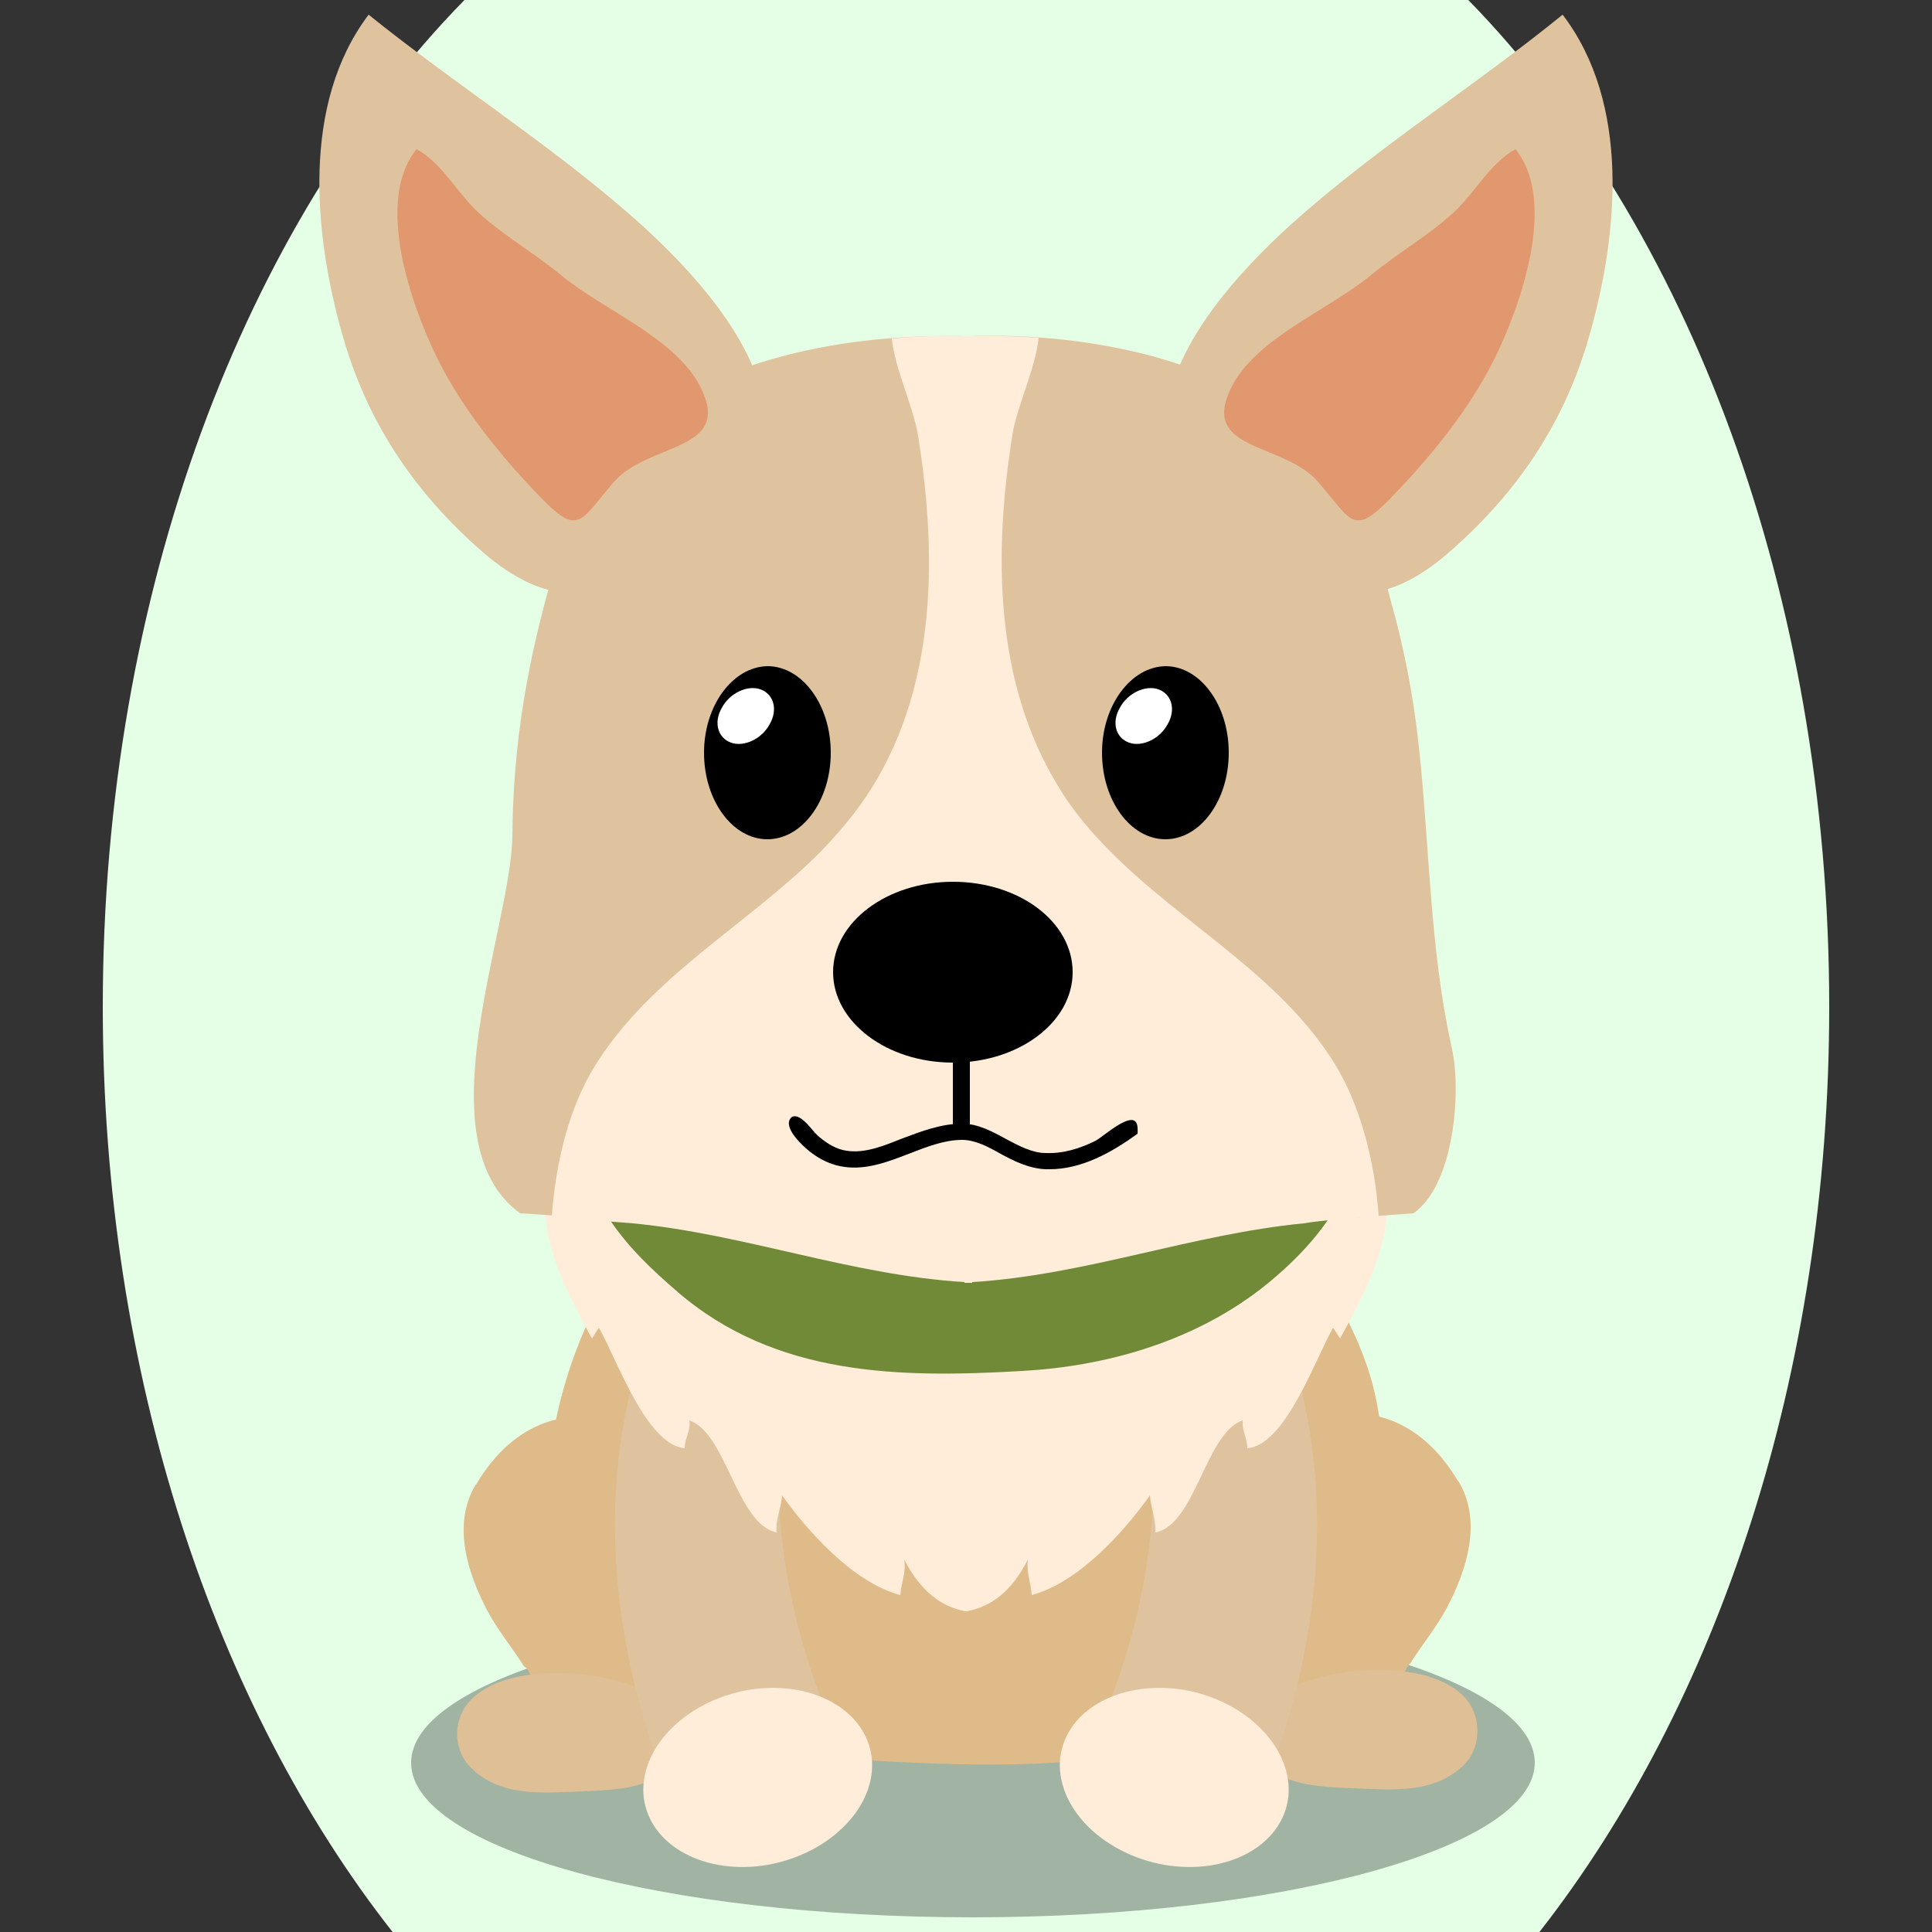
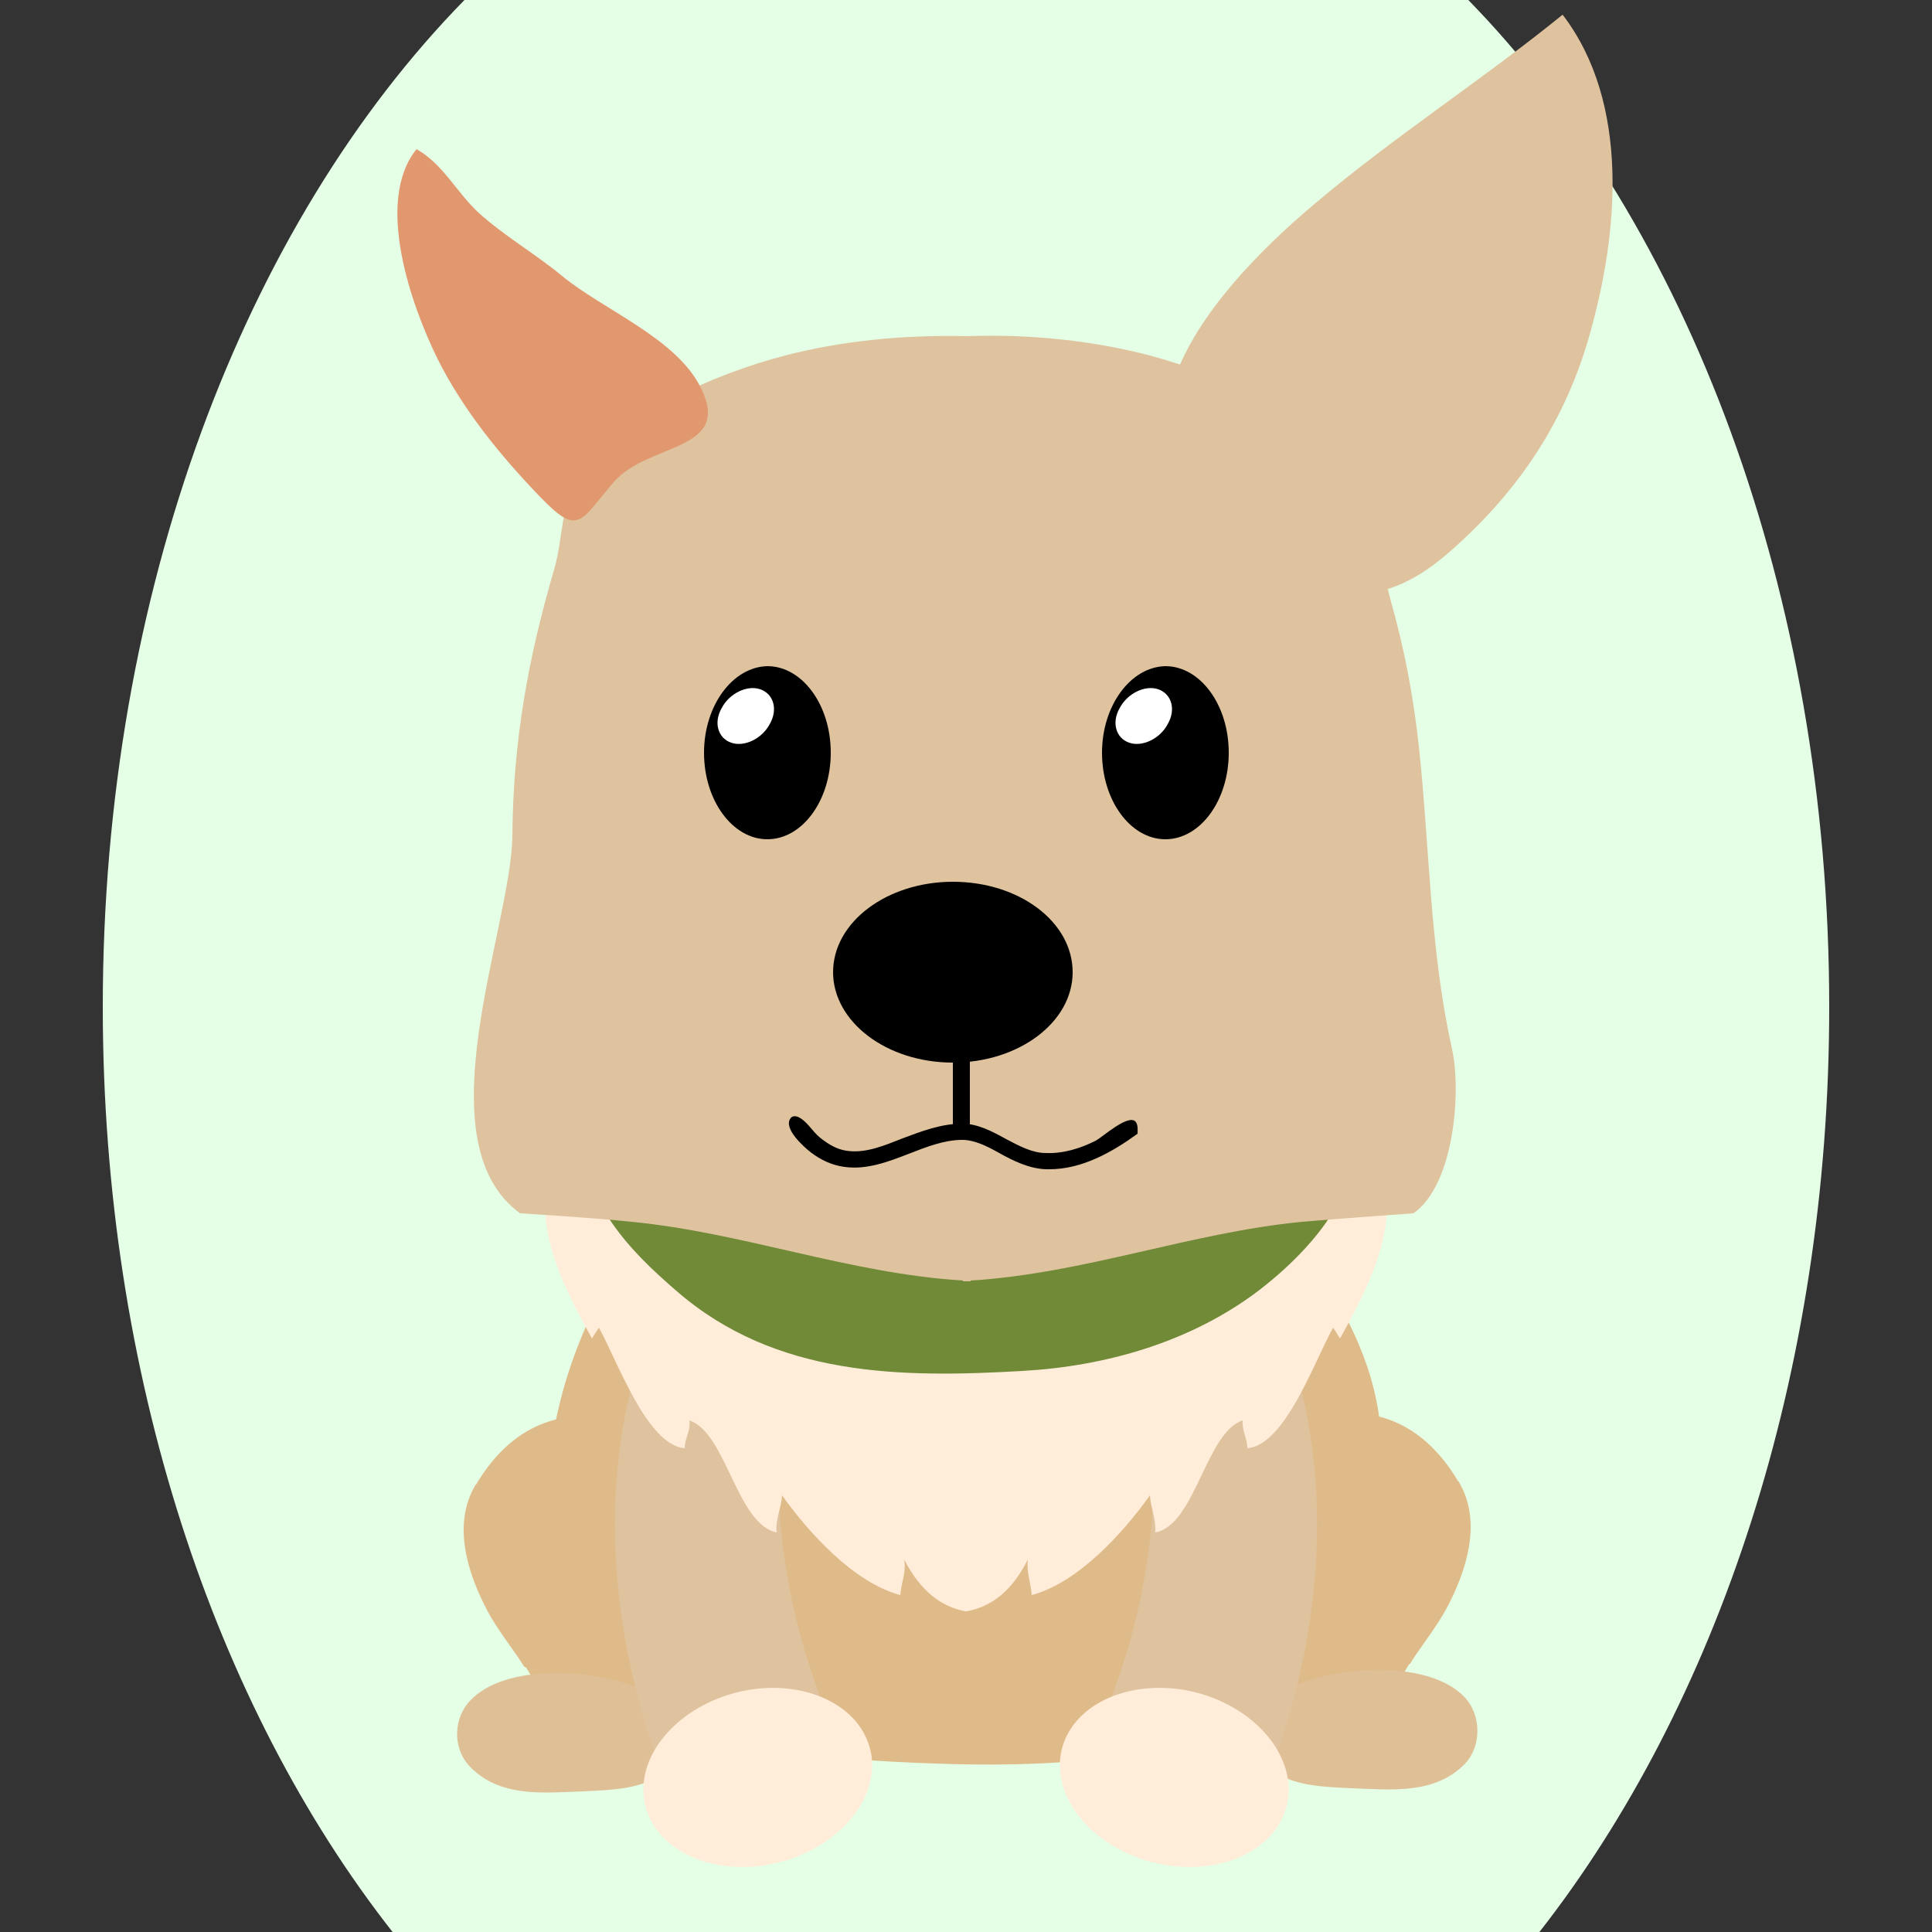
<svg xmlns="http://www.w3.org/2000/svg" version="1.1" id="Ebene_1" x="0px" y="0px" viewBox="0 0 250 250" style="enable-background:new 0 0 250 250;" xml:space="preserve">
  <rect x="0" y="0" width="250" height="250" fill="#333333" stroke="none" />
  <style type="text/css">
	.st0{opacity:0.3;}
	.st1{fill:#e0bb8a;}
	.st2{fill:#dfbf95;}
	.st3{fill:#dfc39f;}
	.st4{fill:#FFECD9;}
	.st5{fill:#708a37;}
	.st6{fill:#E2986F;}
	.st7{fill:#FFFFFF;}

.bgel{fill:#E5FFE7;}</style>
  <path class="bgel" d="M236.7,130.3c0,47.6-14.5,90.3-37.5,119.7H50.8c-23-29.3-37.5-72.1-37.5-119.7C13.3,76.6,31.7,29,60.1,0h129.9  C218.3,29,236.7,76.6,236.7,130.3z" />
  <g>
-     <path class="st0" d="M53.2,228.1c0,11.1,32.5,20,72.7,20c40.1,0,72.7-9,72.7-20c0-11.1-32.5-20-72.7-20   C85.8,208.1,53.2,217,53.2,228.1z" />
    <path class="st1" d="M173.5,169.1c-1.3-2.4-2.1-5.1-3.3-7.5c-2.4-4.7-6.4-7.8-9.9-11.7c-2.5-2.8-4.1-6.4-7.9-7.9   c-8.5-3.4-18.6-1.2-27.4-1.2c-12.4,0-31.2,2.1-39.7,14.4c-6.1,8.9-11.5,18.2-13.6,29.8c-0.3,1.6-0.4,3.3-0.4,5   c-0.1,9.8,3.7,22.1,8.3,29.6c6.4,10.3,15.2,7.1,24.9,7.7c14.5,0.9,28.9,2,43-0.5c6.1-1.1,9.9-0.9,16-3.3   c8.9-3.4,14.2-17.8,15.1-28.4c0-0.5,0.1-1,0.1-1.5C179.3,183.9,178.1,177.8,173.5,169.1z" />
    <g>
      <path class="st1" d="M182.7,214.9c1.5-2.3,3.2-4.4,4.5-6.8c2.6-4.9,4.6-11.2,1.6-16.3c0,0,0-0.1-0.1-0.1c-10.1-17-29-6.7-39.1,7.2    c-1.9,2.7-3,6-3.2,9.4c-0.4,4.8,0.9,9.8,3.6,13c2.6,3.1,7.5,6.6,11.7,6.6c1.9,0,3.7-0.4,5.6-0.4c2.3,0.1,4.5,0,6.6-1.2    c1.6-0.9,3-2.6,4.1-4c1.8-2.3,2.9-4.6,4.3-6.9C182.5,215.3,182.6,215.1,182.7,214.9z" />
      <path class="st2" d="M189.6,219.7c-4.7-5.1-17-4.1-22.6-1.3c-3.1,1.6-5.2,5.3-3.8,8.6c1.7,4.2,7.9,4.2,11.8,4.4    c5.2,0.2,10.7,0.8,14.6-3.2C191.8,225.8,191.6,221.9,189.6,219.7z" />
    </g>
    <g>
      <path class="st1" d="M67.6,215.3c-1.5-2.3-3.2-4.4-4.5-6.8c-2.6-4.9-4.6-11.2-1.6-16.3c0,0,0-0.1,0.1-0.1c10.1-17,29-6.7,39.1,7.2    c1.9,2.7,3,6,3.2,9.4c0.4,4.8-0.9,9.8-3.6,13c-2.6,3.1-7.5,6.6-11.7,6.6c-1.9,0-3.7-0.4-5.6-0.4c-2.3,0.1-4.5,0-6.5-1.2    c-1.6-0.9-3-2.6-4.1-4c-1.8-2.3-2.9-4.6-4.3-6.9C67.8,215.7,67.7,215.5,67.6,215.3z" />
      <path class="st2" d="M60.8,220.1c4.7-5.1,17-4.1,22.6-1.3c3.1,1.6,5.2,5.3,3.8,8.6c-1.7,4.2-7.9,4.2-11.8,4.4    c-5.2,0.2-10.7,0.8-14.6-3.2C58.5,226.2,58.7,222.3,60.8,220.1z" />
    </g>
    <g>
      <g>
        <path class="st3" d="M170.4,195.3c-0.3-11.7-3.2-24.9-11.9-37.2l-8.7,7.6L146,169c0,0,10.3,26-5.5,58.3l22.8,4.5     C163.3,231.8,170.9,215.7,170.4,195.3z" />
        <g>
          <g>
            <g>
              <path class="st4" d="M137.2,227.4c-0.7,6.2,5.2,12.4,13.4,13.9c8.1,1.4,15.3-2.4,16.1-8.7c0.7-6.2-5.2-12.4-13.3-13.9        C145.2,217.3,138,221.1,137.2,227.4z" />
            </g>
          </g>
        </g>
      </g>
      <g>
        <path class="st3" d="M79.6,195.3c0.3-11.7,3.2-24.9,11.9-37.2l8.7,7.6l3.8,3.3c0,0-10.3,26,5.5,58.3l-22.8,4.5     C86.7,231.8,79.1,215.7,79.6,195.3z" />
        <g>
          <g>
            <g>
              <path class="st4" d="M112.8,227.4c0.7,6.2-5.2,12.4-13.4,13.9c-8.1,1.4-15.3-2.4-16.1-8.7c-0.7-6.2,5.2-12.4,13.4-13.9        C104.8,217.3,112,221.1,112.8,227.4z" />
            </g>
          </g>
        </g>
      </g>
    </g>
    <path class="st4" d="M157.4,126c-10.2-4.7-21.3-5.8-32.3-6.2v0c0,0,0,0-0.1,0c0,0,0,0-0.1,0v0c-11.1,0.3-22.2,1.5-32.3,6.2   c-12.2,5.6-23.4,16.2-22,31.7c0.5,5.3,3.5,11,6,15.5c0.3-0.5,0.7-1.1,0.9-1.4c2.4,4.3,6.2,15.2,11.1,15.6c0-1.3,0.8-2.2,0.6-3.6   c4.8,1.6,6.1,13.4,11.3,14.5c-0.2-1.7,0.6-3.1,0.7-4.8c3.5,4.9,9.3,11.3,15.3,12.9c0.1-1.6,0.8-2.9,0.5-4.6   c2.1,4.1,4.8,6.1,7.9,6.7v0c0,0,0,0,0.1,0c0,0,0,0,0.1,0v0c3.1-0.6,5.8-2.5,7.9-6.7c-0.2,1.7,0.4,3,0.5,4.6c6-1.6,11.8-8,15.3-12.9   c0.1,1.6,0.8,3.1,0.7,4.8c5.2-1,6.5-12.9,11.3-14.5c-0.1,1.4,0.6,2.3,0.6,3.6c4.9-0.4,8.7-11.3,11.1-15.6c0.2,0.3,0.6,0.9,0.9,1.4   c2.5-4.5,5.5-10.2,6-15.5C180.8,142.1,169.6,131.6,157.4,126z" />
    <g>
      <path class="st5" d="M173.6,134.9c2.4,5.3,2.5,14.6,0.1,19.7c-2.3,4.9-6.7,9.2-10.7,12.3c-8.9,6.8-20,9.9-30.7,10.5    c-15.6,0.9-31.9,0.8-44.7-10.3c-6.4-5.5-11.7-11.2-12.9-20.6c-3-24.5,17.7-30.1,35.4-33.6c16.6-3.3,42.2-5.7,54.7,10    C167.6,126.4,171.8,130.8,173.6,134.9z" />
    </g>
    <g>
      <g>
        <path class="st3" d="M187.9,135.8c0-0.2-0.1-0.3-0.1-0.5c-2.8-12.7-2.8-25.8-4.2-38.7c-0.7-6.5-1.9-12.8-3.7-19.1     c-1.4-5.1-1.6-11.8-4.7-16.2c-5.4-7.7-17.2-12.8-26.4-15.3c-7.3-1.9-15.4-2.8-23.6-2.5c-8.2-0.2-16.3,0.6-23.6,2.5     c-9.2,2.4-21,7.5-26.4,15.3c-2.8,3.9-2.2,7.9-3.5,12.4c-3.4,11.6-5.3,22.3-5.4,34.4c-0.1,11.9-11.8,39.6,1,48.9     c0,0,9.9,0.6,14.4,1.1c14.5,1.4,28.2,6.7,42.9,7.6v0.1c0.2,0,0.3,0,0.5,0c0.2,0,0.3,0,0.5,0v-0.1c14.7-0.9,28.4-6.2,42.9-7.6     c4.5-0.4,14.4-1.1,14.4-1.1C188.2,153.3,189.1,141.2,187.9,135.8z" />
-         <path class="st4" d="M178.4,157.4c-0.5-7.4-2.5-14.5-5.6-19.6c-7.1-11.6-19.7-18.1-29.1-27.6c-2.6-2.6-4.9-5.3-6.8-8.5     c-8.3-13.6-8.3-30.3-5.9-45.4c0.6-3.8,3-8.6,3.4-12.6c-3-0.2-6.1-0.3-9.2-0.2c-3.3-0.1-6.6,0-9.8,0.3c0.4,4,2.8,8.8,3.4,12.6     c2.4,15,2.5,31.8-5.9,45.4c-1.9,3.1-4.3,5.9-6.8,8.5c-9.4,9.4-21.9,16-29.1,27.6c-3.2,5.1-5.1,12.2-5.6,19.6     c3.3,0.2,7.8,0.6,10.5,0.8c14.5,1.4,28.2,6.7,42.9,7.6v0.1c0.2,0,0.3,0,0.5,0c0.2,0,0.3,0,0.5,0v-0.1c14.7-0.9,28.4-6.2,42.9-7.6     C171,157.9,175.2,157.6,178.4,157.4z" />
      </g>
      <g>
        <g>
          <g>
            <path class="st3" d="M205.7,43.3c-3.1,11-9,20.1-18,28c-8.7,7.7-15.8,6.9-25.8,0.7c-22.3-13.7-6.7-33.1,8.3-45.7       c10.3-8.7,21.8-16.1,32-24.4C211,13.4,209.4,30.3,205.7,43.3z" />
          </g>
-           <path class="st6" d="M174.3,66.7c-0.9-0.8-2-2.3-3.7-4.3c-4.4-5.2-15.4-3.9-11.3-12.2c3.2-6.5,12.7-10.1,18.1-14.6      c3.4-2.8,7.4-5.1,10.7-8.1c2.8-2.6,4.6-6.3,8-8.2c5.5,6.8,0.6,20.4-2.7,27.1c-3.3,6.6-8.1,12.5-13.2,17.8      C177.1,67.4,175.9,68,174.3,66.7z" />
        </g>
        <g>
          <g>
-             <path class="st3" d="M44.3,43.3c3.1,11,9,20.1,18,28C71,78.9,78,78.2,88.1,72c22.3-13.7,6.7-33.1-8.3-45.7       C69.5,17.6,58,10.2,47.7,1.9C39,13.4,40.6,30.3,44.3,43.3z" />
-           </g>
+             </g>
          <path class="st6" d="M75.7,66.7c0.9-0.8,2-2.3,3.7-4.3c4.5-5.2,15.4-3.9,11.3-12.2C87.5,43.7,78,40.1,72.6,35.6      c-3.4-2.8-7.4-5.1-10.7-8.1c-2.8-2.6-4.6-6.3-8-8.2c-5.5,6.8-0.6,20.4,2.7,27.1c3.3,6.6,8.1,12.5,13.2,17.8      C72.9,67.4,74.1,68,75.7,66.7z" />
        </g>
      </g>
      <g>
        <path d="M138.8,125.8c0,6.5-7,11.7-15.5,11.7c-8.6,0-15.5-5.3-15.5-11.7c0-6.5,7-11.7,15.5-11.7     C131.9,114.1,138.8,119.3,138.8,125.8z" />
        <g>
          <path d="M91.1,97.4c0,6.2,3.7,11.2,8.2,11.2c4.5,0,8.2-5,8.2-11.2c0-6.2-3.7-11.2-8.2-11.2C94.8,86.3,91.1,91.3,91.1,97.4z" />
          <path class="st7" d="M99.6,93.7c-1,1.9-3.3,3-5,2.4c-1.7-0.6-2.3-2.6-1.2-4.5c1-1.9,3.3-3,5-2.4      C100.1,89.8,100.7,91.8,99.6,93.7z" />
        </g>
        <g>
          <path d="M142.6,97.4c0,6.2,3.7,11.2,8.2,11.2c4.5,0,8.2-5,8.2-11.2c0-6.2-3.7-11.2-8.2-11.2C146.3,86.3,142.6,91.3,142.6,97.4z" />
          <path class="st7" d="M151.1,93.7c-1,1.9-3.3,3-5,2.4c-1.7-0.6-2.3-2.6-1.2-4.5c1-1.9,3.3-3,5-2.4      C151.6,89.8,152.2,91.8,151.1,93.7z" />
        </g>
        <path d="M135.8,151.3c-0.2,0-0.4,0-0.5,0c-2.2-0.1-4.2-1.1-6-2.1c-1.6-0.9-3.2-1.7-4.8-1.7c-2.3,0-4.6,0.9-6.9,1.8     c-2.6,1-5.4,2.1-8.3,1.7c-1.6-0.2-3.1-0.9-4.4-1.9c-0.9-0.7-3.6-3.1-2.6-4.4c0.2-0.3,0.6-0.3,0.9-0.2c1.2,0.5,1.9,1.9,2.9,2.7     c1,0.8,2.1,1.5,3.4,1.7c2.5,0.4,5-0.7,7.3-1.6c2.4-0.9,5-1.9,7.7-1.9c2,0,3.9,1,5.7,2c1.7,0.9,3.4,1.8,5.1,1.8     c2.3,0.1,4.5-0.6,6.5-1.6c0.9-0.5,4.1-3.4,5.1-2.5c0.4,0.4,0.3,1.2,0.3,1.6C143.9,149.1,140,151.3,135.8,151.3z" />
        <rect x="123.3" y="133" width="2.2" height="13.4" />
      </g>
    </g>
  </g>
</svg>